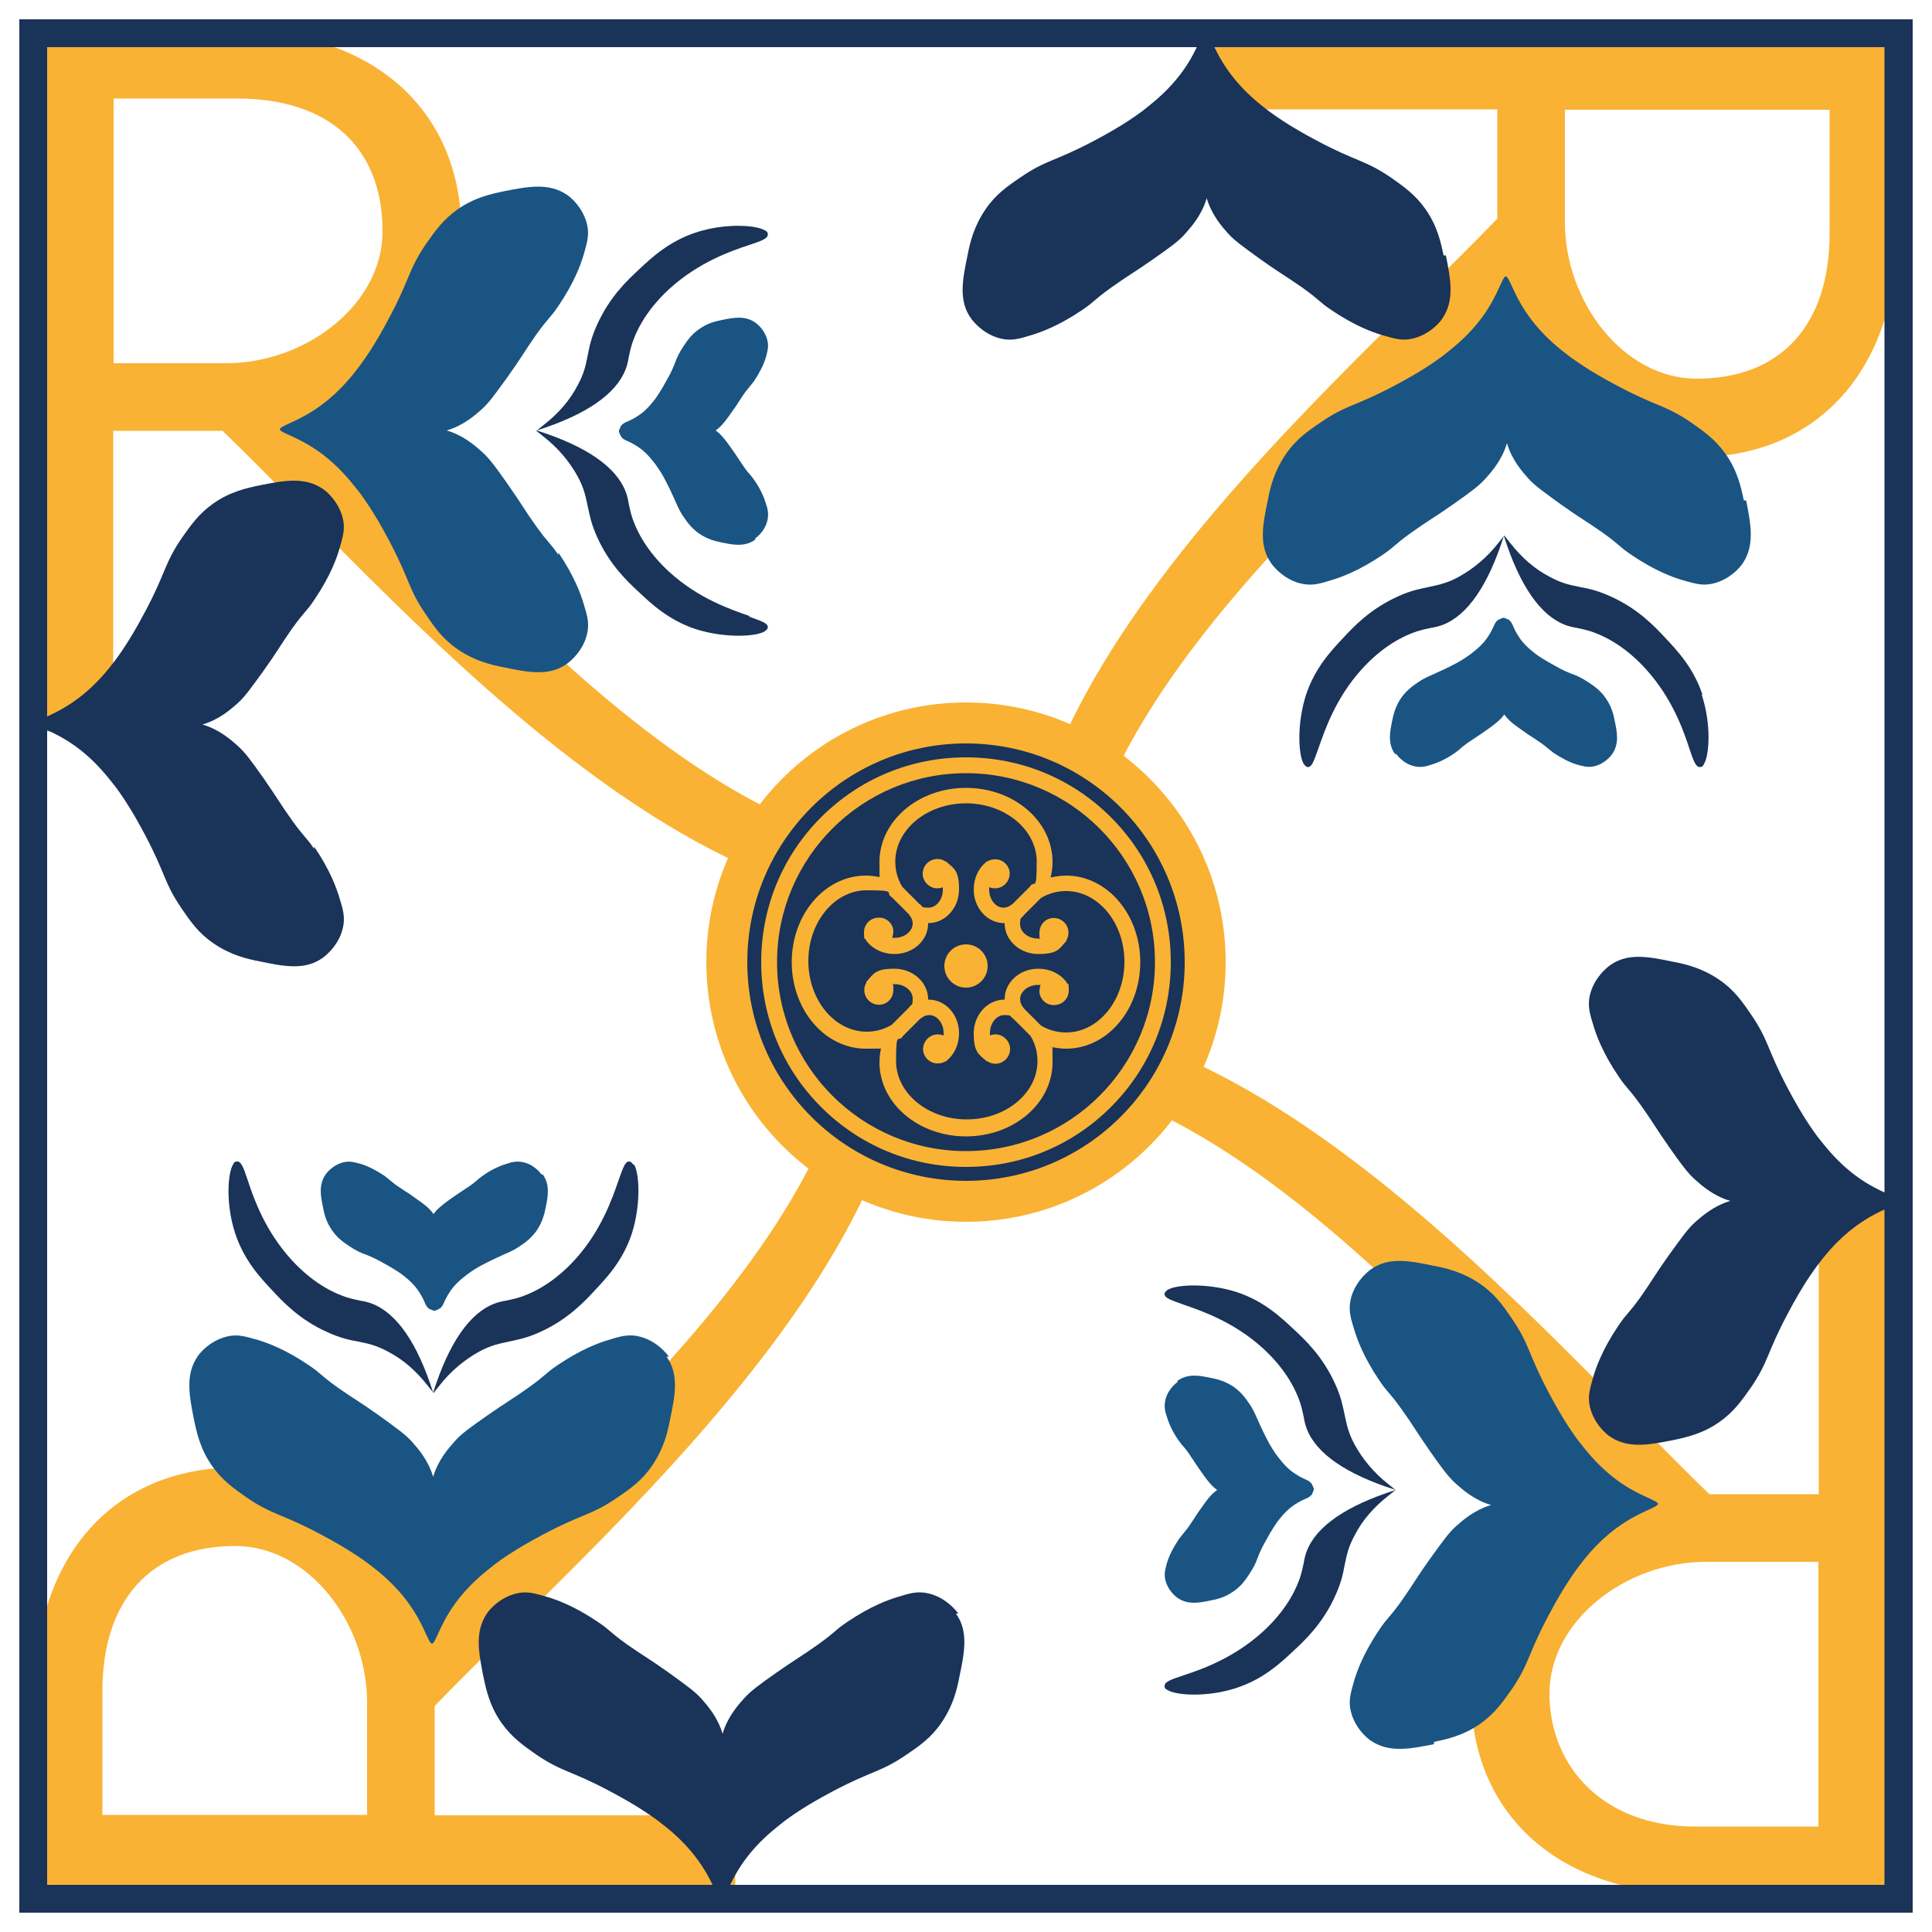
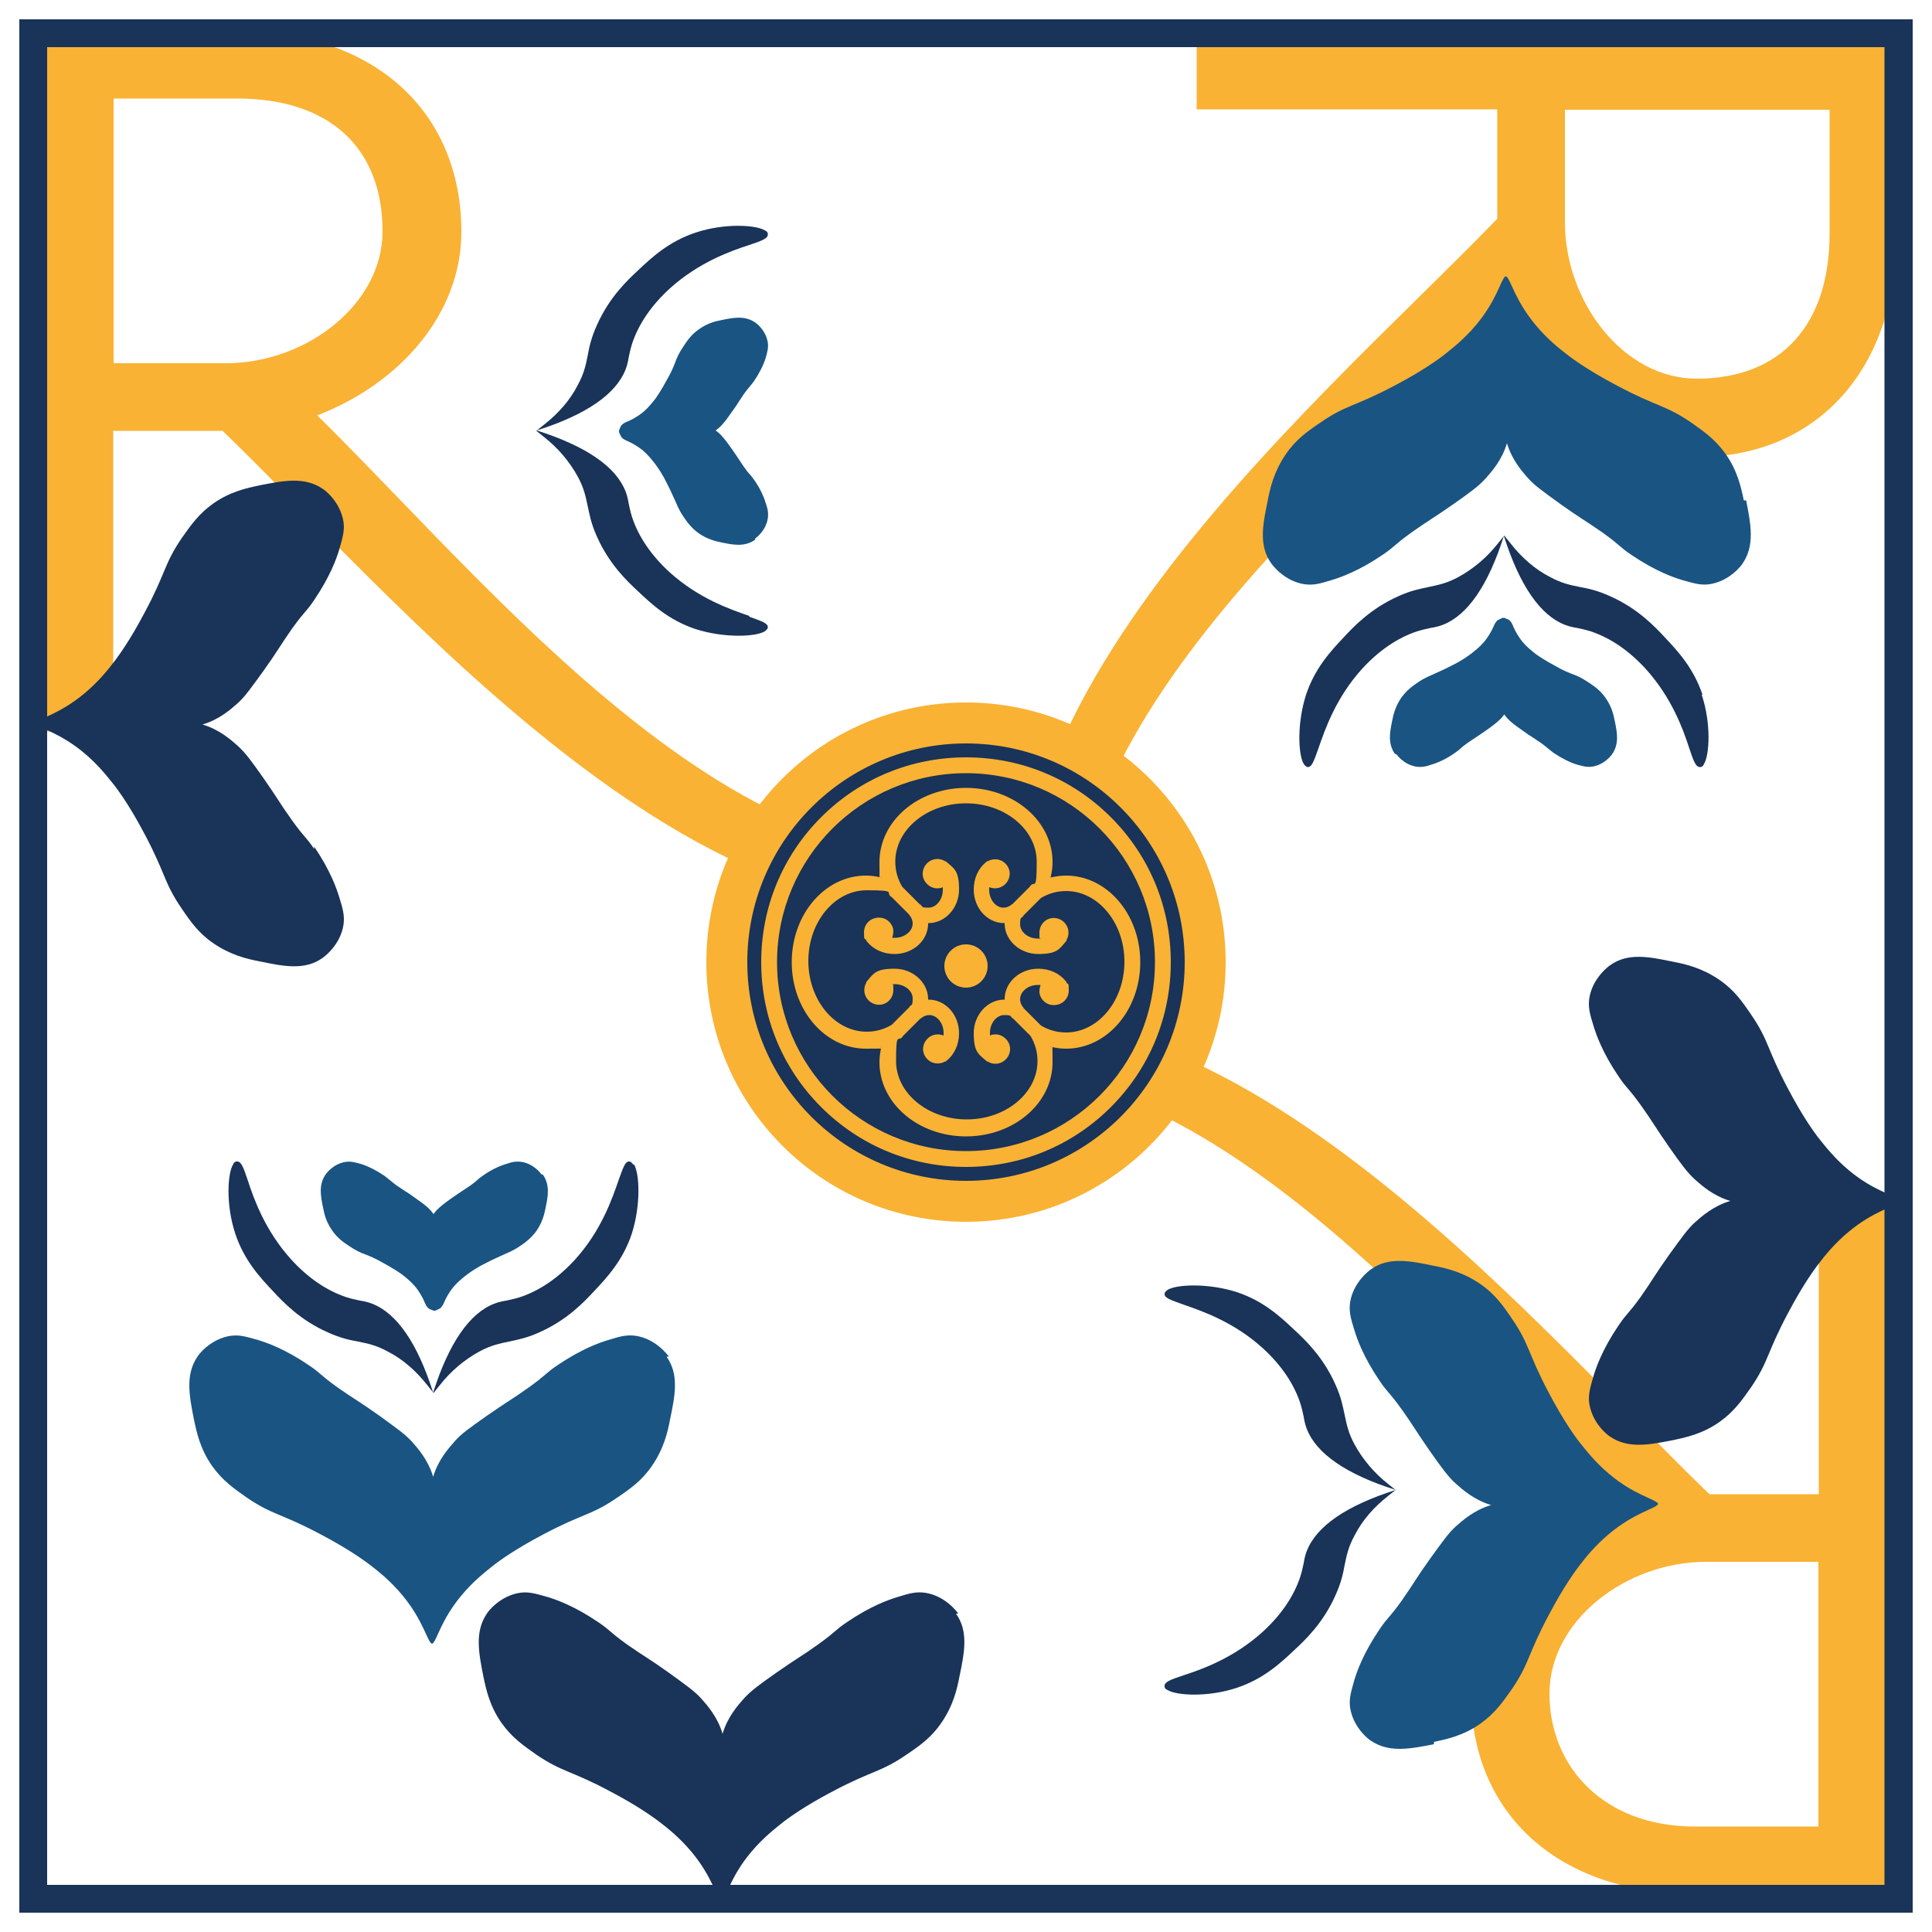
<svg xmlns="http://www.w3.org/2000/svg" id="Ebene_1" viewBox="0 0 500 500">
  <defs>
    <style>      .st0 {        fill: #195483;      }      .st1 {        fill: #193359;      }      .st2 {        fill: #195483;      }      .st3 {        fill: #f9b233;      }      .st4 {        fill: #f9b233;      }    </style>
  </defs>
  <g>
    <path class="st3" d="M224.4,283.9l.9-11.7c79.5-40.2,168.4,67.6,217.1,114.5h28.3v-77.8h20.4v181.2h-52.7c-34.7,0-57.7-20.4-57.7-51.9s16-39.3,37.3-47.5c-49.5-48.7-120.6-139-193.5-106.9ZM470.6,404.2h-29.1c-20.7,0-40.5,15.2-40.5,34.1s14,34.4,37.6,34.4h32v-68.5Z" />
    <path class="st1" d="M163.9,301.4c-.3-.4-.6-.7-.9-.8-1.2-.2-1.7,1.5-2.9,4.8-1.7,4.9-4.5,13.1-11.3,20.6-4.3,4.7-9.1,8-14.2,9.7-1.6.5-2.7.7-3.6.9-.6.1-1.2.2-1.9.4-6.5,1.8-12,8.9-16.2,21l-.8,2.4-.8-2.4c-4.2-12.1-9.7-19.2-16.2-21-.7-.2-1.3-.3-1.9-.4-.9-.2-2-.4-3.6-.9-5.1-1.7-9.9-5-14.2-9.7-6.8-7.5-9.7-15.7-11.3-20.6-1.1-3.3-1.7-5-2.9-4.8-.4,0-.7.3-.9.8-1.4,2.3-1.9,10.4.6,17.9,2.3,6.9,6.4,11.3,9.7,14.8,2.6,2.8,7,7.5,14.2,10.7,3.3,1.5,5.7,2,7.9,2.4,2.4.5,4.6.9,7.7,2.6,3.9,2,7.3,5,10.2,8.7l1.6,2h0s0,0,0,0h0s0,0,0,0l1.6-2c2.9-3.7,6.4-6.6,10.2-8.7,3.1-1.7,5.4-2.1,7.7-2.6,2.3-.5,4.6-.9,7.9-2.4,7.2-3.2,11.6-7.9,14.2-10.7,3.3-3.5,7.4-7.9,9.7-14.8,2.4-7.5,2-15.6.6-17.9Z" />
-     <path class="st3" d="M215.3,223.5l11.7.9c40.2,79.5-67.6,168.4-114.5,217.1v28.3s77.8,0,77.8,0v20.4s-181.2,0-181.2,0v-52.7c0-34.7,20.4-57.7,51.9-57.7,21.3,0,39.3,16,47.5,37.3,48.7-49.5,139-120.6,106.9-193.5ZM95,469.7v-29.1c0-20.7-15.2-40.5-34.1-40.5-21.9,0-34.4,14-34.4,37.6v32s68.5,0,68.5,0Z" />
    <path class="st3" d="M275.6,214.3l-.9,11.7c-79.5,40.2-168.4-67.6-217.1-114.5h-28.3s0,77.8,0,77.8H9s0-181.2,0-181.2h52.7c34.7,0,57.7,20.4,57.7,51.9,0,21.3-16,39.3-37.3,47.5,49.5,48.7,120.6,139,193.5,106.9ZM29.4,94h29.1c20.7,0,40.5-15.2,40.5-34.1,0-21.9-14-34.4-37.6-34.4H29.4s0,68.5,0,68.5Z" />
    <path class="st4" d="M284.7,274.6l-11.7-.9c-40.2-79.5,67.6-168.4,114.5-217.1v-28.3h-77.8s0-20.4,0-20.4h181.2s0,52.7,0,52.7c0,34.7-20.4,57.7-51.9,57.7-21.3,0-39.3-16-47.5-37.3-48.7,49.5-139,120.6-106.9,193.5ZM405,28.4v29.1c0,20.7,15.2,40.5,34.1,40.5,21.9,0,34.4-14,34.4-37.6V28.4h-68.5Z" />
    <path class="st1" d="M193.9,159.4c-4.9-1.7-13.1-4.5-20.6-11.3-4.7-4.3-8-9.1-9.7-14.2-.5-1.6-.7-2.7-.9-3.6-.1-.6-.2-1.2-.4-1.9-1.8-6.5-8.9-12-21-16.2l-2.4-.8,2.4-.8c12.1-4.2,19.2-9.7,21-16.2.2-.7.3-1.3.4-1.9.2-.9.4-2,.9-3.6,1.7-5.1,5-9.9,9.7-14.2,7.5-6.8,15.7-9.7,20.6-11.3,3.3-1.1,5-1.7,4.8-2.9,0-.4-.3-.7-.8-.9-2.3-1.4-10.4-1.9-17.9.6-6.9,2.3-11.3,6.4-14.8,9.7-2.8,2.6-7.5,7-10.7,14.2-1.5,3.3-2,5.7-2.4,7.9-.5,2.4-.9,4.6-2.6,7.7-2,3.9-5,7.3-8.7,10.2l-2,1.6h0s0,0,0,0h0s0,0,0,0l2,1.6c3.7,2.9,6.6,6.4,8.7,10.2,1.7,3.1,2.1,5.4,2.6,7.7.5,2.3.9,4.6,2.4,7.9,3.2,7.2,7.9,11.6,10.7,14.2,3.5,3.3,7.9,7.4,14.8,9.7,7.5,2.4,15.6,2,17.9.6.4-.3.7-.6.8-.9.2-1.2-1.5-1.7-4.8-2.9Z" />
    <path class="st1" d="M440.6,179.8c-2.3-6.9-6.4-11.3-9.7-14.8-2.6-2.8-7-7.5-14.2-10.7-3.3-1.5-5.7-2-7.9-2.4-2.4-.5-4.6-.9-7.7-2.6-3.9-2-7.3-5-10.2-8.7l-1.6-2h0s0,0,0,0h0s0,0,0,0l-1.6,2c-2.9,3.7-6.4,6.6-10.2,8.7-3.1,1.7-5.4,2.1-7.7,2.6-2.3.5-4.6.9-7.9,2.4-7.2,3.2-11.6,7.9-14.2,10.7-3.3,3.5-7.4,7.9-9.7,14.8-2.4,7.5-2,15.6-.6,17.9.3.4.6.7.9.8,1.2.2,1.7-1.5,2.9-4.8,1.7-4.9,4.5-13.1,11.3-20.6,4.3-4.7,9.1-8,14.2-9.7,1.6-.5,2.7-.7,3.6-.9.6-.1,1.2-.2,1.9-.4,6.5-1.8,12-8.9,16.2-21l.8-2.4.8,2.4c4.2,12.1,9.7,19.2,16.2,21,.7.2,1.3.3,1.9.4.9.2,2,.4,3.6.9,5.1,1.7,9.9,5,14.2,9.7,6.8,7.5,9.7,15.7,11.3,20.6,1.1,3.3,1.7,5,2.9,4.8.4,0,.7-.3.9-.8,1.4-2.3,1.9-10.4-.6-17.9Z" />
    <path class="st1" d="M361.3,385.7h0s0,0,0,0l-2-1.6c-3.7-2.9-6.6-6.4-8.7-10.2-1.7-3.1-2.1-5.4-2.6-7.7-.5-2.3-.9-4.6-2.4-7.9-3.2-7.2-7.9-11.6-10.7-14.2-3.5-3.3-7.9-7.4-14.8-9.7-7.5-2.4-15.6-2-17.9-.6-.4.3-.7.6-.8.9-.2,1.2,1.5,1.7,4.8,2.9,4.9,1.7,13.1,4.5,20.6,11.3,4.7,4.3,8,9.1,9.7,14.2.5,1.6.7,2.7.9,3.6.1.6.2,1.2.4,1.9,1.8,6.5,8.9,12,21,16.2l2.4.8-2.4.8c-12.1,4.2-19.2,9.7-21,16.2-.2.7-.3,1.3-.4,1.9-.2.9-.4,2-.9,3.6-1.7,5.1-5,9.9-9.7,14.2-7.5,6.8-15.7,9.7-20.6,11.3-3.3,1.1-5,1.7-4.8,2.9,0,.4.3.7.8.9,2.3,1.4,10.4,1.9,17.9-.6,6.9-2.3,11.3-6.4,14.8-9.7,2.8-2.6,7.5-7,10.7-14.2,1.5-3.3,2-5.7,2.4-7.9.5-2.4.9-4.6,2.6-7.7,2-3.9,5-7.3,8.7-10.2l2-1.6h0s0,0,0,0Z" />
    <path class="st1" d="M81.3,219.7c-2.3-3.4-2.2-2.5-5.8-7.5-3-4.2-3.8-5.8-7.3-10.8-3.1-4.4-4.7-6.6-6.7-8.4-1.7-1.5-4.7-4.2-9.1-5.5,4.4-1.3,7.4-4,9.1-5.5,1.9-1.7,3.5-4,6.7-8.4,3.5-4.9,4.3-6.5,7.3-10.8,3.6-5,3.5-4.1,5.8-7.5,4.2-6.2,5.8-10.8,6.5-13.1.9-3.2,1.4-4.8,1.1-7.1-.8-5.3-5-8.4-5.4-8.6-4.7-3.2-10.2-2.1-16.3-.9-3.3.7-7.6,1.6-12,4.7-3.8,2.7-5.8,5.6-8.2,9-4.6,6.8-4,8.8-9.5,19.1-4,7.6-6.9,11.4-7.7,12.5-1.9,2.5-4.3,5.5-8,8.6-6.4,5.3-11.6,6.4-12.5,7.5,0,0,0,.1-.1.2,0,0,0,0,0,0,0,0,0,0,0,0,0,0,0,0,0,0,0,0,0,0,0,0,0,0,0,0,0,0,0,0,0,0,0,0,0,0,0,.1.1.2.9,1.1,6.2,2.2,12.5,7.5,3.7,3.1,6,6.1,8,8.6.8,1.1,3.7,4.9,7.7,12.5,5.5,10.4,4.9,12.4,9.5,19.1,2.3,3.4,4.4,6.4,8.2,9,4.5,3.1,8.8,4.1,12,4.7,6.2,1.3,11.7,2.4,16.3-.9.3-.2,4.6-3.3,5.4-8.6.3-2.3-.1-3.9-1.1-7.1-.7-2.3-2.3-6.9-6.5-13.1Z" />
-     <path class="st2" d="M144.5,143.6c-2.3-3.4-2.2-2.5-5.8-7.5-3-4.2-3.8-5.8-7.3-10.8-3.1-4.4-4.7-6.6-6.7-8.4-1.7-1.5-4.7-4.2-9.1-5.5,4.4-1.3,7.4-4,9.1-5.5,1.9-1.7,3.5-4,6.7-8.4,3.5-4.9,4.3-6.5,7.3-10.8,3.6-5,3.5-4.1,5.8-7.5,4.2-6.2,5.8-10.8,6.5-13.1.9-3.2,1.4-4.8,1.1-7.1-.8-5.3-5-8.4-5.4-8.6-4.7-3.2-10.2-2.1-16.3-.9-3.3.7-7.6,1.6-12,4.7-3.8,2.7-5.8,5.6-8.2,9-4.6,6.8-4,8.8-9.5,19.1-4,7.6-6.9,11.4-7.7,12.5-1.9,2.5-4.3,5.5-8,8.6-6.4,5.3-11.6,6.4-12.5,7.5,0,0,0,.1-.1.2,0,0,0,0,0,0,0,0,0,0,0,0,0,0,0,0,0,0,0,0,0,0,0,0,0,0,0,0,0,0,0,0,0,0,0,0,0,0,0,.1.1.2.9,1.1,6.2,2.2,12.5,7.5,3.7,3.1,6,6.1,8,8.6.8,1.1,3.7,4.9,7.7,12.5,5.5,10.4,4.9,12.4,9.5,19.1,2.3,3.4,4.4,6.4,8.2,9,4.5,3.1,8.8,4.1,12,4.7,6.2,1.3,11.7,2.4,16.3-.9.3-.2,4.6-3.3,5.4-8.6.3-2.3-.1-3.9-1.1-7.1-.7-2.3-2.3-6.9-6.5-13.1Z" />
-     <path class="st1" d="M373.6,66.1c-.7-3.3-1.6-7.6-4.7-12-2.7-3.8-5.6-5.8-9-8.2-6.8-4.6-8.8-4-19.1-9.5-7.6-4-11.4-6.9-12.5-7.7-2.5-1.9-5.5-4.3-8.6-8-5.3-6.4-6.4-11.6-7.5-12.5,0,0,0,0-.2-.1,0,0,0,0,0,0,0,0,0,0,0,0,0,0,0,0,0,0,0,0,0,0,0,0,0,0,0,0,0,0,0,0,0,0,0,0,0,0-.1,0-.2.1-1.1.9-2.2,6.2-7.5,12.5-3.1,3.7-6.1,6-8.6,8-1.1.8-4.9,3.7-12.5,7.7-10.4,5.5-12.4,4.9-19.1,9.5-3.4,2.3-6.4,4.4-9,8.2-3.1,4.5-4.1,8.8-4.7,12-1.3,6.2-2.4,11.7.9,16.3.2.3,3.3,4.6,8.6,5.4,2.3.3,3.9-.1,7.1-1.1,2.3-.7,6.9-2.3,13.1-6.5,3.4-2.3,2.5-2.2,7.5-5.8,4.2-3,5.8-3.8,10.8-7.3,4.4-3.1,6.7-4.7,8.4-6.7,1.5-1.7,4.2-4.7,5.5-9.1,1.3,4.4,4,7.4,5.5,9.1,1.7,1.9,4,3.5,8.4,6.7,4.9,3.5,6.5,4.3,10.8,7.3,5,3.6,4.1,3.5,7.5,5.8,6.2,4.2,10.8,5.8,13.1,6.5,3.2.9,4.8,1.4,7.1,1.1,5.3-.8,8.4-5,8.6-5.4,3.2-4.7,2.1-10.2.9-16.3Z" />
    <path class="st0" d="M451.3,129.5c-.7-3.3-1.6-7.6-4.7-12-2.7-3.8-5.6-5.8-9-8.2-6.8-4.6-8.8-4-19.1-9.5-7.6-4-11.4-6.9-12.5-7.7-2.5-1.9-5.5-4.3-8.6-8-5.3-6.4-6.4-11.6-7.5-12.5,0,0-.1,0-.2-.1,0,0,0,0,0,0,0,0,0,0,0,0,0,0,0,0,0,0,0,0,0,0,0,0,0,0,0,0,0,0,0,0,0,0,0,0,0,0-.1,0-.2.1-1.1.9-2.2,6.2-7.5,12.5-3.1,3.7-6.1,6-8.6,8-1.1.8-4.9,3.7-12.5,7.7-10.4,5.5-12.4,4.9-19.1,9.5-3.4,2.3-6.4,4.4-9,8.2-3.1,4.5-4.1,8.8-4.7,12-1.3,6.2-2.4,11.7.9,16.3.2.3,3.3,4.6,8.6,5.4,2.3.3,3.9-.1,7.1-1.1,2.3-.7,6.9-2.3,13.1-6.5,3.4-2.3,2.5-2.2,7.5-5.8,4.2-3,5.8-3.8,10.8-7.3,4.4-3.1,6.6-4.7,8.4-6.7,1.5-1.7,4.2-4.7,5.5-9.1,1.3,4.4,4,7.4,5.5,9.1,1.7,1.9,4,3.5,8.4,6.7,4.9,3.5,6.5,4.3,10.8,7.3,5,3.6,4.1,3.5,7.5,5.8,6.2,4.2,10.8,5.8,13.1,6.5,3.2.9,4.8,1.4,7.1,1.1,5.3-.8,8.4-5,8.6-5.4,3.2-4.7,2.1-10.2.9-16.3Z" />
    <path class="st1" d="M491,310.5s0,0,0,0c0,0,0,0,0,0,0,0,0-.1-.1-.2-.9-1.1-6.2-2.2-12.5-7.5-3.7-3.1-6-6.1-8-8.6-.8-1.1-3.7-4.9-7.7-12.5-5.5-10.4-4.9-12.4-9.5-19.1-2.3-3.4-4.4-6.4-8.2-9-4.5-3.1-8.8-4.1-12-4.7-6.2-1.3-11.7-2.4-16.3.9-.3.2-4.6,3.3-5.4,8.6-.3,2.3.1,3.9,1.1,7.1.7,2.3,2.3,6.9,6.5,13.1,2.3,3.4,2.2,2.5,5.8,7.5,3,4.2,3.8,5.8,7.3,10.8,3.1,4.4,4.7,6.6,6.7,8.4,1.7,1.5,4.7,4.2,9.1,5.5-4.4,1.3-7.4,4-9.1,5.5-1.9,1.7-3.5,4-6.7,8.4-3.5,4.9-4.3,6.5-7.3,10.8-3.6,5-3.5,4.1-5.8,7.5-4.2,6.2-5.8,10.8-6.5,13.1-.9,3.2-1.4,4.8-1.1,7.1.8,5.3,5,8.4,5.4,8.6,4.7,3.2,10.2,2.1,16.3.9,3.3-.7,7.6-1.6,12-4.7,3.8-2.7,5.8-5.6,8.2-9,4.6-6.8,4-8.8,9.5-19.1,4-7.6,6.9-11.4,7.7-12.5,1.9-2.5,4.3-5.5,8-8.6,6.4-5.3,11.6-6.4,12.5-7.5,0,0,0-.1.1-.2,0,0,0,0,0,0,0,0,0,0,0,0,0,0,0,0,0,0,0,0,0,0,0,0Z" />
    <path class="st1" d="M248,417.6c-.2-.3-3.3-4.6-8.6-5.4-2.3-.3-3.9.1-7.1,1.1-2.3.7-6.9,2.3-13.1,6.5-3.4,2.3-2.5,2.2-7.5,5.8-4.2,3-5.8,3.8-10.8,7.3-4.4,3.1-6.6,4.7-8.4,6.7-1.5,1.7-4.2,4.7-5.5,9.1-1.3-4.4-4-7.4-5.5-9.1-1.7-1.9-4-3.5-8.4-6.7-4.9-3.5-6.5-4.3-10.8-7.3-5-3.6-4.1-3.5-7.5-5.8-6.2-4.2-10.8-5.8-13.1-6.5-3.2-.9-4.8-1.4-7.1-1.1-5.3.8-8.4,5-8.6,5.4-3.2,4.7-2.1,10.2-.9,16.3.7,3.3,1.6,7.6,4.7,12,2.7,3.8,5.6,5.8,9,8.2,6.8,4.6,8.8,4,19.1,9.5,7.6,4,11.4,6.9,12.5,7.7,2.5,1.9,5.5,4.3,8.6,8,5.3,6.4,6.4,11.6,7.5,12.5,0,0,.1,0,.2.1,0,0,0,0,0,0,0,0,0,0,0,0,0,0,0,0,0,0,0,0,0,0,0,0,0,0,0,0,0,0,0,0,0,0,0,0,0,0,.1,0,.2-.1,1.1-.9,2.2-6.2,7.5-12.5,3.1-3.7,6.1-6,8.6-8,1.1-.8,4.9-3.7,12.5-7.7,10.4-5.5,12.4-4.9,19.1-9.5,3.4-2.3,6.4-4.4,9-8.2,3.1-4.5,4.1-8.8,4.7-12,1.3-6.2,2.4-11.7-.9-16.3Z" />
    <path class="st0" d="M173.1,351.1c-.2-.3-3.3-4.6-8.6-5.4-2.3-.3-3.9.1-7.1,1.1-2.3.7-6.9,2.3-13.1,6.5-3.4,2.3-2.5,2.2-7.5,5.8-4.2,3-5.8,3.8-10.8,7.3-4.4,3.1-6.7,4.7-8.4,6.7-1.5,1.7-4.2,4.7-5.5,9.1-1.3-4.4-4-7.4-5.5-9.1-1.7-1.9-4-3.5-8.4-6.7-4.9-3.5-6.5-4.3-10.8-7.3-5-3.6-4.1-3.5-7.5-5.8-6.2-4.2-10.8-5.8-13.1-6.5-3.2-.9-4.8-1.4-7.1-1.1-5.3.8-8.4,5-8.6,5.4-3.2,4.7-2.1,10.2-.9,16.3.7,3.3,1.6,7.6,4.7,12,2.7,3.8,5.6,5.8,9,8.2,6.8,4.6,8.8,4,19.1,9.5,7.6,4,11.4,6.9,12.5,7.7,2.5,1.9,5.5,4.3,8.6,8,5.3,6.4,6.4,11.6,7.5,12.5,0,0,.1,0,.2.1,0,0,0,0,0,0,0,0,0,0,0,0,0,0,0,0,0,0,0,0,0,0,0,0,0,0,0,0,0,0,0,0,0,0,0,0,0,0,.1,0,.2-.1,1.1-.9,2.2-6.2,7.5-12.5,3.1-3.7,6.1-6,8.6-8,1.1-.8,4.9-3.7,12.5-7.7,10.4-5.5,12.4-4.9,19.1-9.5,3.4-2.3,6.4-4.4,9-8.2,3.1-4.5,4.1-8.8,4.7-12,1.3-6.2,2.4-11.7-.9-16.3Z" />
    <path class="st0" d="M140.1,303.9c-.2-.3-2-2.7-5.1-3.2-1.4-.2-2.5,0-3.9.5-2,.6-4.1,1.6-6.2,3.1-.8.6-1.1.8-1.5,1.2-.3.3-.7.6-1.8,1.4-.9.6-1.5,1-2.1,1.4-.7.5-1.4.9-2.5,1.7-2,1.4-3,2.2-4,3.2-.2.2-.5.6-.8,1-.3-.4-.6-.8-.8-1-.9-1-2-1.8-4-3.2-1.1-.8-1.8-1.3-2.5-1.7-.6-.4-1.2-.8-2.1-1.4-1-.7-1.4-1.1-1.8-1.4-.4-.3-.7-.6-1.5-1.2-2.1-1.4-4.2-2.5-6.2-3.1-1.5-.4-2.5-.7-3.9-.5-3.1.5-4.9,2.9-5.1,3.2-1.9,2.7-1.3,5.7-.7,8.6.3,1.5.7,3.6,2.4,6,1.4,2,2.9,3,4.4,4,1.8,1.2,2.9,1.7,4.3,2.2,1,.4,2.3.9,4.2,2,2.8,1.5,4.4,2.6,5.1,3.1,1,.8,2.2,1.7,3.4,3.1,1.3,1.6,2,3,2.4,3.9.3.8.6,1.3.9,1.6l.3.3,1.2.5h.2s.2,0,.2,0l.5-.2h0s.8-.4.8-.4c.5-.4.8-1,1.1-1.7.4-.9,1.1-2.3,2.4-3.9,1.2-1.4,2.4-2.3,3.4-3.1,1.2-.9,3-2.1,5.1-3.1,1.9-1,3.2-1.5,4.2-2,1.3-.6,2.5-1,4.3-2.2,1.5-1,3-2.1,4.4-4,1.6-2.3,2.1-4.5,2.4-6,.6-2.9,1.2-5.9-.7-8.6Z" />
-     <path class="st0" d="M304.7,357.7c-.3.2-2.7,2-3.2,5.1-.2,1.4,0,2.5.5,3.9.6,2,1.6,4.1,3.1,6.2.6.8.8,1.1,1.2,1.5.3.3.6.7,1.4,1.8.6.9,1,1.5,1.4,2.1.5.7.9,1.4,1.7,2.5,1.4,2,2.2,3,3.2,4,.2.2.6.5,1,.8-.4.3-.8.6-1,.8-1,.9-1.8,2-3.2,4-.8,1.1-1.3,1.8-1.7,2.5-.4.6-.8,1.2-1.4,2.1-.7,1-1.1,1.4-1.4,1.8-.3.4-.6.7-1.2,1.5-1.4,2.1-2.5,4.2-3.1,6.2-.4,1.5-.7,2.5-.5,3.9.5,3.1,2.9,4.9,3.2,5.1,2.7,1.9,5.7,1.3,8.6.7,1.5-.3,3.6-.7,6-2.4,2-1.4,3-2.9,4-4.4,1.2-1.8,1.7-2.9,2.2-4.3.4-1,.9-2.3,2-4.2,1.5-2.8,2.6-4.4,3.1-5.1.8-1,1.7-2.2,3.1-3.4,1.6-1.3,3-2,3.9-2.4.8-.3,1.3-.6,1.6-.9l.3-.3.5-1.2v-.2s0-.2,0-.2l-.2-.5h0s-.4-.8-.4-.8c-.4-.5-1-.8-1.7-1.1-.9-.4-2.3-1.1-3.9-2.4-1.4-1.2-2.3-2.4-3.1-3.4-.9-1.2-2.1-3-3.1-5.1-1-1.9-1.5-3.2-2-4.2-.6-1.3-1-2.5-2.2-4.3-1-1.5-2.1-3-4-4.4-2.3-1.6-4.5-2.1-6-2.4-2.9-.6-5.9-1.2-8.6.7Z" />
    <path class="st0" d="M361.4,195.2c.2.3,2,2.7,5.1,3.2,1.4.2,2.5,0,3.9-.5,2-.6,4.1-1.6,6.2-3.1.8-.6,1.1-.8,1.5-1.2.3-.3.7-.6,1.8-1.4.9-.6,1.5-1,2.1-1.4.7-.5,1.4-.9,2.5-1.7,2-1.4,3-2.2,4-3.2.2-.2.5-.6.8-1,.3.4.6.8.8,1,.9,1,2,1.8,4,3.2,1.1.8,1.8,1.3,2.5,1.7.6.4,1.2.8,2.1,1.4,1,.7,1.4,1.1,1.8,1.4.4.3.7.6,1.5,1.2,2.1,1.4,4.2,2.5,6.2,3.1,1.5.4,2.5.7,3.9.5,3.1-.5,4.9-2.9,5.1-3.2,1.9-2.7,1.3-5.7.7-8.6-.3-1.5-.7-3.6-2.4-6-1.4-2-2.9-3-4.4-4-1.8-1.2-2.9-1.7-4.3-2.2-1-.4-2.3-.9-4.2-2-2.8-1.5-4.4-2.6-5.1-3.1-1-.8-2.2-1.7-3.4-3.1-1.3-1.6-2-3-2.4-3.9-.3-.8-.6-1.3-.9-1.6l-.3-.3-1.2-.5h-.2s-.2,0-.2,0l-.5.2h0s-.8.4-.8.4c-.5.4-.8,1-1.1,1.7-.4.9-1.1,2.3-2.4,3.9-1.2,1.4-2.4,2.3-3.4,3.1-1.2.9-3,2.1-5.1,3.1-1.9,1-3.2,1.5-4.2,2-1.3.6-2.5,1-4.3,2.2-1.5,1-3,2.1-4.4,4-1.6,2.3-2.1,4.5-2.4,6-.6,2.9-1.2,5.9.7,8.6Z" />
    <path class="st0" d="M195.5,139.3c.3-.2,2.7-2,3.2-5.1.2-1.4,0-2.5-.5-3.9-.6-2-1.6-4.1-3.1-6.2-.6-.8-.8-1.1-1.2-1.5-.3-.3-.6-.7-1.4-1.8-.6-.9-1-1.5-1.4-2.1-.5-.7-.9-1.4-1.7-2.5-1.4-2-2.2-3-3.2-4-.2-.2-.6-.5-1-.8.4-.3.8-.6,1-.8,1-.9,1.8-2,3.2-4,.8-1.1,1.3-1.8,1.7-2.5.4-.6.8-1.2,1.4-2.1.7-1,1.1-1.4,1.4-1.8.3-.4.6-.7,1.2-1.5,1.4-2.1,2.5-4.2,3.1-6.2.4-1.5.7-2.5.5-3.9-.5-3.1-2.9-4.9-3.2-5.1-2.7-1.9-5.7-1.3-8.6-.7-1.5.3-3.6.7-6,2.4-2,1.4-3,2.9-4,4.4-1.2,1.8-1.7,2.9-2.2,4.3-.4,1-.9,2.3-2,4.2-1.5,2.8-2.6,4.4-3.1,5.1-.8,1-1.7,2.2-3.1,3.4-1.6,1.3-3,2-3.9,2.4-.8.3-1.3.6-1.6.9l-.3.3-.5,1.2v.2s0,.2,0,.2l.2.5h0s.4.8.4.8c.4.5,1,.8,1.7,1.1.9.4,2.3,1.1,3.9,2.4,1.4,1.2,2.3,2.4,3.1,3.4.9,1.2,2.1,3,3.1,5.1,1,1.9,1.5,3.2,2,4.2.6,1.3,1,2.5,2.2,4.3,1,1.5,2.1,3,4,4.4,2.3,1.6,4.5,2.1,6,2.4,2.9.6,5.9,1.2,8.6-.7Z" />
    <g>
      <circle class="st3" cx="250" cy="249" r="67.2" />
      <circle class="st1" cx="250" cy="249" r="56.6" />
      <path class="st4" d="M250,302c-14.2,0-27.5-5.5-37.5-15.5-10-10-15.5-23.3-15.5-37.5s5.5-27.5,15.5-37.5c10-10,23.3-15.5,37.5-15.5s27.5,5.5,37.5,15.5c10,10,15.5,23.3,15.5,37.5s-5.5,27.5-15.5,37.5c-10,10-23.3,15.5-37.5,15.5ZM250,200.1c-27,0-48.9,21.9-48.9,48.9s21.9,48.9,48.9,48.9,48.9-21.9,48.9-48.9-21.9-48.9-48.9-48.9Z" />
      <path class="st4" d="M275.9,226.6c-1.3,0-2.7.2-4,.5.3-1.3.5-2.6.5-4,0-10.6-10-19.2-22.4-19.2s-22.4,8.6-22.4,19.2.2,2.7.5,4c-1.3-.3-2.6-.5-4-.5-10.6,0-19.2,10-19.2,22.4s8.6,22.4,19.2,22.4,2.7-.2,4-.5c-.3,1.3-.5,2.6-.5,4,0,10.6,10,19.2,22.4,19.2s22.4-8.6,22.4-19.2-.2-2.7-.5-4c1.3.3,2.6.5,4,.5,10.6,0,19.2-10,19.2-22.4s-8.6-22.4-19.2-22.4ZM275.9,267.2c-2.3,0-4.5-.6-6.5-1.8l-4.5-4.5s0-.1-.1-.2c-.5-.6-.8-1.3-.8-2.1,0-2,2.1-3.7,4.6-3.7s.5,0,.7,0c-.2.6-.3,1.2-.3,1.8.1,1.8,1.6,3.3,3.4,3.4,2.3.2,4.2-1.5,4.2-3.8s-.2-1.4-.6-2c0,0,0,0,0-.1,0,0,0,0,0-.1,0,0-.1-.1-.2-.2,0,0,0,0,0,0-1.6-2-4.2-3.2-7.1-3.2-4.8,0-8.7,3.5-8.7,7.9s0,0,0,.1c0,0,0,0-.1,0-4.3,0-7.9,3.9-7.9,8.7s1.2,5.4,3.2,7.1c0,0,0,0,0,0,0,0,.1.1.2.2,0,0,0,0,.1,0,0,0,0,0,.1,0,.6.4,1.3.6,2,.6,2.2,0,4-1.9,3.8-4.2-.2-1.8-1.7-3.2-3.4-3.4-.7,0-1.3,0-1.8.3,0-.2,0-.5,0-.7,0-2.5,1.7-4.6,3.7-4.6s1.5.3,2.1.8c0,0,.1,0,.2.1l4.5,4.5c1.2,2,1.8,4.2,1.8,6.5,0,8.3-8.2,15.1-18.3,15.1s-18.3-6.8-18.3-15.1.6-4.5,1.8-6.5l4.5-4.5s.1,0,.2-.1c.6-.5,1.3-.8,2.1-.8,2,0,3.7,2.1,3.7,4.6s0,.5,0,.7c-.5-.2-1-.3-1.5-.3-2.2,0-4,1.9-3.8,4.2.2,1.7,1.6,3.1,3.3,3.3.9.1,1.8-.1,2.4-.5,0,0,0,0,.1,0,0,0,0,0,.1,0,0,0,.1-.1.2-.2,0,0,0,0,0,0,2-1.6,3.2-4.2,3.2-7.1,0-4.8-3.5-8.7-7.9-8.7s0,0-.1,0c0,0,0,0,0-.1,0-4.3-3.9-7.9-8.7-7.9s-5.4,1.2-7.1,3.2c0,0,0,0,0,0,0,0-.1.1-.2.2,0,0,0,0,0,.1,0,0,0,0,0,.1-.4.7-.6,1.5-.5,2.4.2,1.7,1.6,3.1,3.3,3.3,2.3.3,4.2-1.5,4.2-3.8s-.1-1-.3-1.5c.2,0,.5,0,.7,0,2.5,0,4.6,1.7,4.6,3.7s-.3,1.5-.8,2.1c0,0,0,.1-.1.2l-4.5,4.5c-2,1.2-4.2,1.8-6.5,1.8-8.3,0-15.1-8.2-15.1-18.3s6.8-18.3,15.1-18.3,4.5.6,6.5,1.8l4.5,4.5s0,.1.1.2c.5.6.8,1.3.8,2.1,0,2-2.1,3.7-4.6,3.7s-.5,0-.7,0c.2-.6.3-1.2.3-1.8-.1-1.8-1.6-3.3-3.4-3.4-2.3-.2-4.2,1.5-4.2,3.8s.2,1.4.6,2c0,0,0,0,0,.1,0,0,0,0,0,.1,0,0,.1.1.2.2,0,0,0,0,0,0,1.6,2,4.2,3.2,7.1,3.2,4.8,0,8.7-3.5,8.7-7.9s0,0,0-.1c0,0,0,0,.1,0,4.3,0,7.9-3.9,7.9-8.7s-1.2-5.4-3.2-7.1c0,0,0,0,0,0,0,0-.1-.1-.2-.2,0,0,0,0-.1,0,0,0,0,0-.1,0-.6-.4-1.3-.6-2-.6-2.2,0-4,1.9-3.8,4.2.2,1.8,1.7,3.2,3.4,3.4.7,0,1.3,0,1.8-.3,0,.2,0,.5,0,.7,0,2.5-1.7,4.6-3.7,4.6s-1.5-.3-2.1-.8c0,0-.1,0-.2-.1l-4.5-4.5c-1.2-2-1.8-4.2-1.8-6.5,0-8.3,8.2-15.1,18.3-15.1s18.3,6.8,18.3,15.1-.6,4.5-1.8,6.5l-4.5,4.5s-.1,0-.2.1c-.6.5-1.3.8-2.1.8-2,0-3.7-2.1-3.7-4.6s0-.5,0-.7c.5.2,1,.3,1.5.3,2.2,0,4-1.9,3.8-4.2-.2-1.7-1.6-3.1-3.3-3.3-.9-.1-1.8.1-2.4.5,0,0,0,0-.1,0,0,0,0,0-.1,0,0,0-.1.1-.2.2,0,0,0,0,0,0-2,1.6-3.2,4.2-3.2,7.1,0,4.8,3.5,8.7,7.9,8.7s0,0,.1,0c0,0,0,0,0,.1,0,4.3,3.9,7.9,8.7,7.9s5.4-1.2,7.1-3.2c0,0,0,0,0,0,0,0,.1-.1.2-.2,0,0,0,0,0-.1,0,0,0,0,0-.1.4-.7.6-1.5.5-2.4-.2-1.7-1.6-3.1-3.3-3.3-2.3-.3-4.2,1.5-4.2,3.8s.1,1,.3,1.5c-.2,0-.5,0-.7,0-2.5,0-4.6-1.7-4.6-3.7s.3-1.5.8-2.1c0,0,0-.1.1-.2l4.5-4.5c2-1.2,4.2-1.8,6.5-1.8,8.3,0,15.1,8.2,15.1,18.3s-6.8,18.3-15.1,18.3Z" />
    </g>
    <path class="st0" d="M371.1,450.8c3.3-.7,7.6-1.6,12-4.7,3.8-2.7,5.8-5.6,8.2-9,4.6-6.8,4-8.8,9.5-19.1,4-7.6,6.9-11.4,7.7-12.5,1.9-2.5,4.3-5.5,8-8.6,6.4-5.3,11.6-6.4,12.5-7.5,0,0,0-.1.1-.2,0,0,0,0,0,0,0,0,0,0,0,0,0,0,0,0,0,0,0,0,0,0,0,0,0,0,0,0,0,0,0,0,0,0,0,0,0,0,0-.1-.1-.2-.9-1.1-6.2-2.2-12.5-7.5-3.7-3.1-6-6.1-8-8.6-.8-1.1-3.7-4.9-7.7-12.5-5.5-10.4-4.9-12.4-9.5-19.1-2.3-3.4-4.4-6.4-8.2-9-4.5-3.1-8.8-4.1-12-4.7-6.2-1.3-11.7-2.4-16.3.9-.3.2-4.6,3.3-5.4,8.6-.3,2.3.1,3.9,1.1,7.1.7,2.3,2.3,6.9,6.5,13.1,2.3,3.4,2.2,2.5,5.8,7.5,3,4.2,3.8,5.8,7.3,10.8,3.1,4.4,4.7,6.6,6.7,8.4,1.7,1.5,4.7,4.2,9.1,5.5-4.4,1.3-7.4,4-9.1,5.5-1.9,1.7-3.5,4-6.7,8.4-3.5,4.9-4.3,6.5-7.3,10.8-3.6,5-3.5,4.1-5.8,7.5-4.2,6.2-5.8,10.8-6.5,13.1-.9,3.2-1.4,4.8-1.1,7.1.8,5.3,5,8.4,5.4,8.6,4.7,3.2,10.2,2.1,16.3.9Z" />
    <path class="st1" d="M495,495H5V5h490v490ZM12.2,487.8h475.5V12.2H12.2v475.5Z" />
  </g>
  <circle class="st3" cx="250" cy="250" r="5.6" />
</svg>